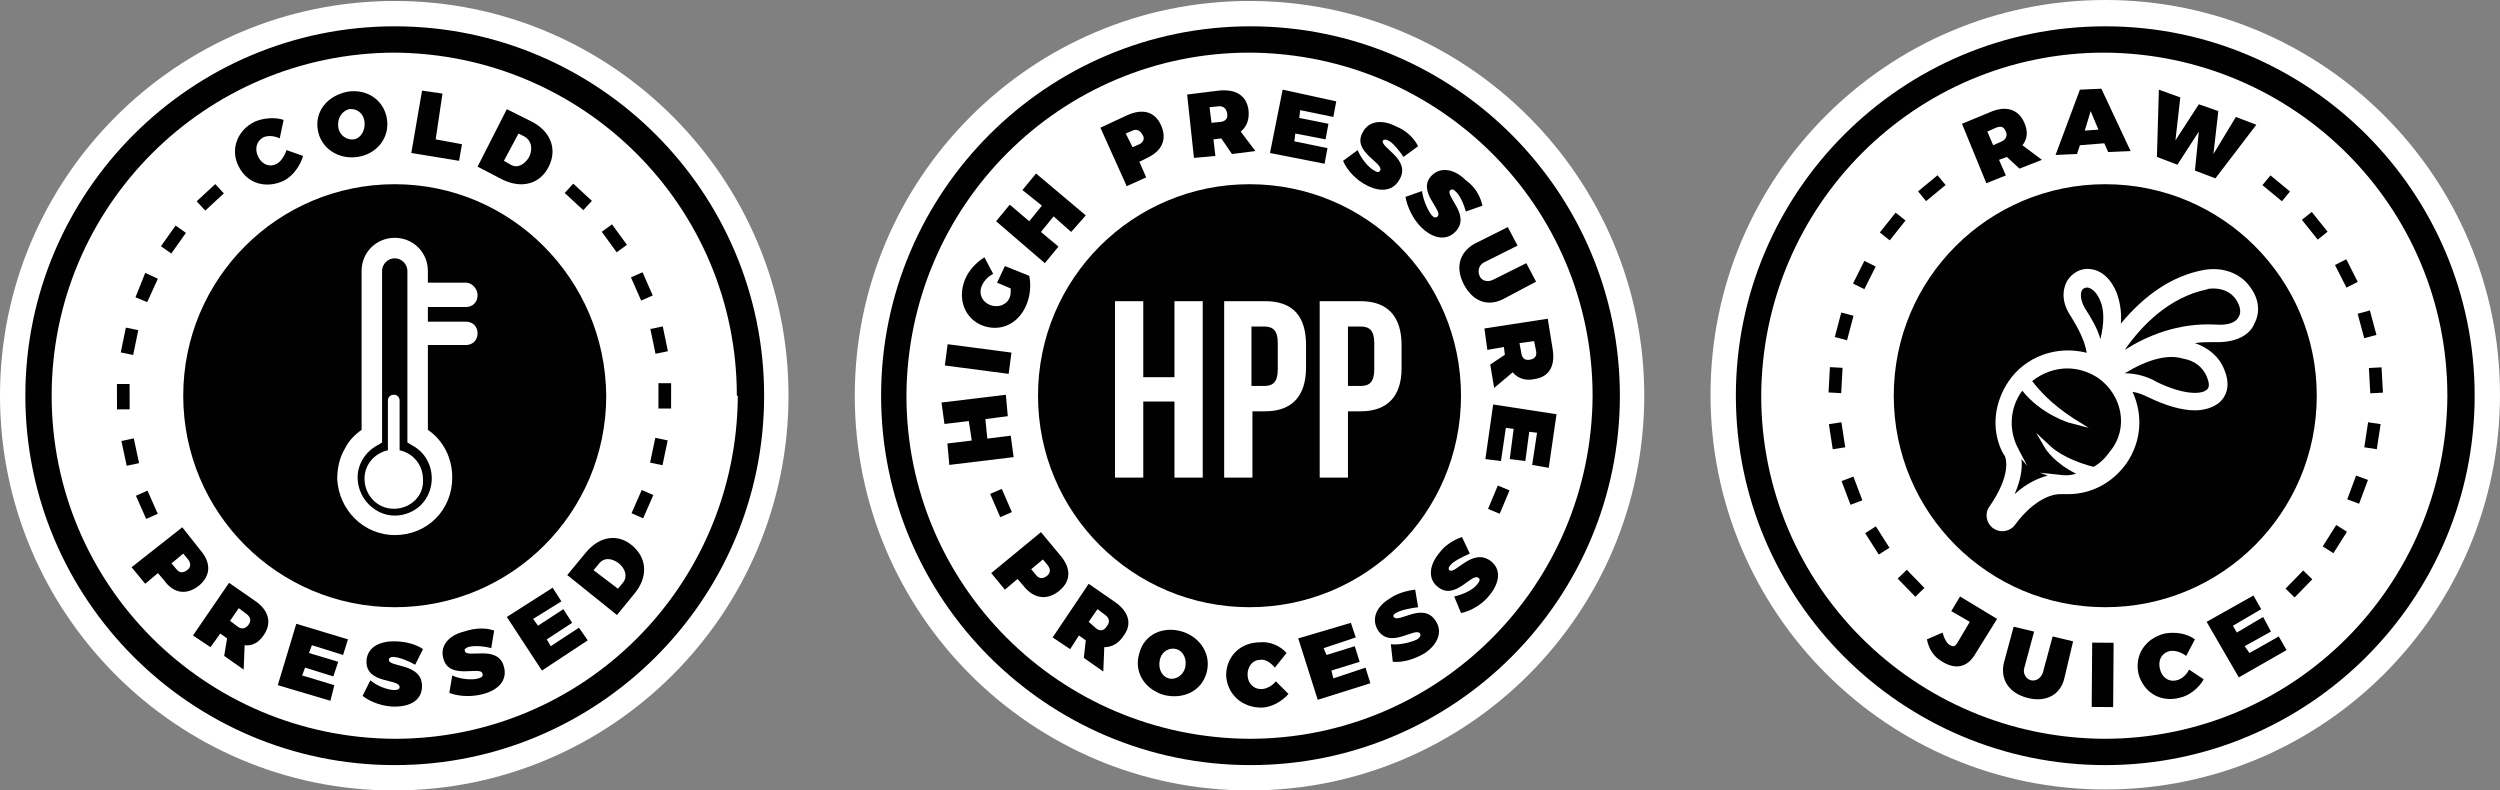
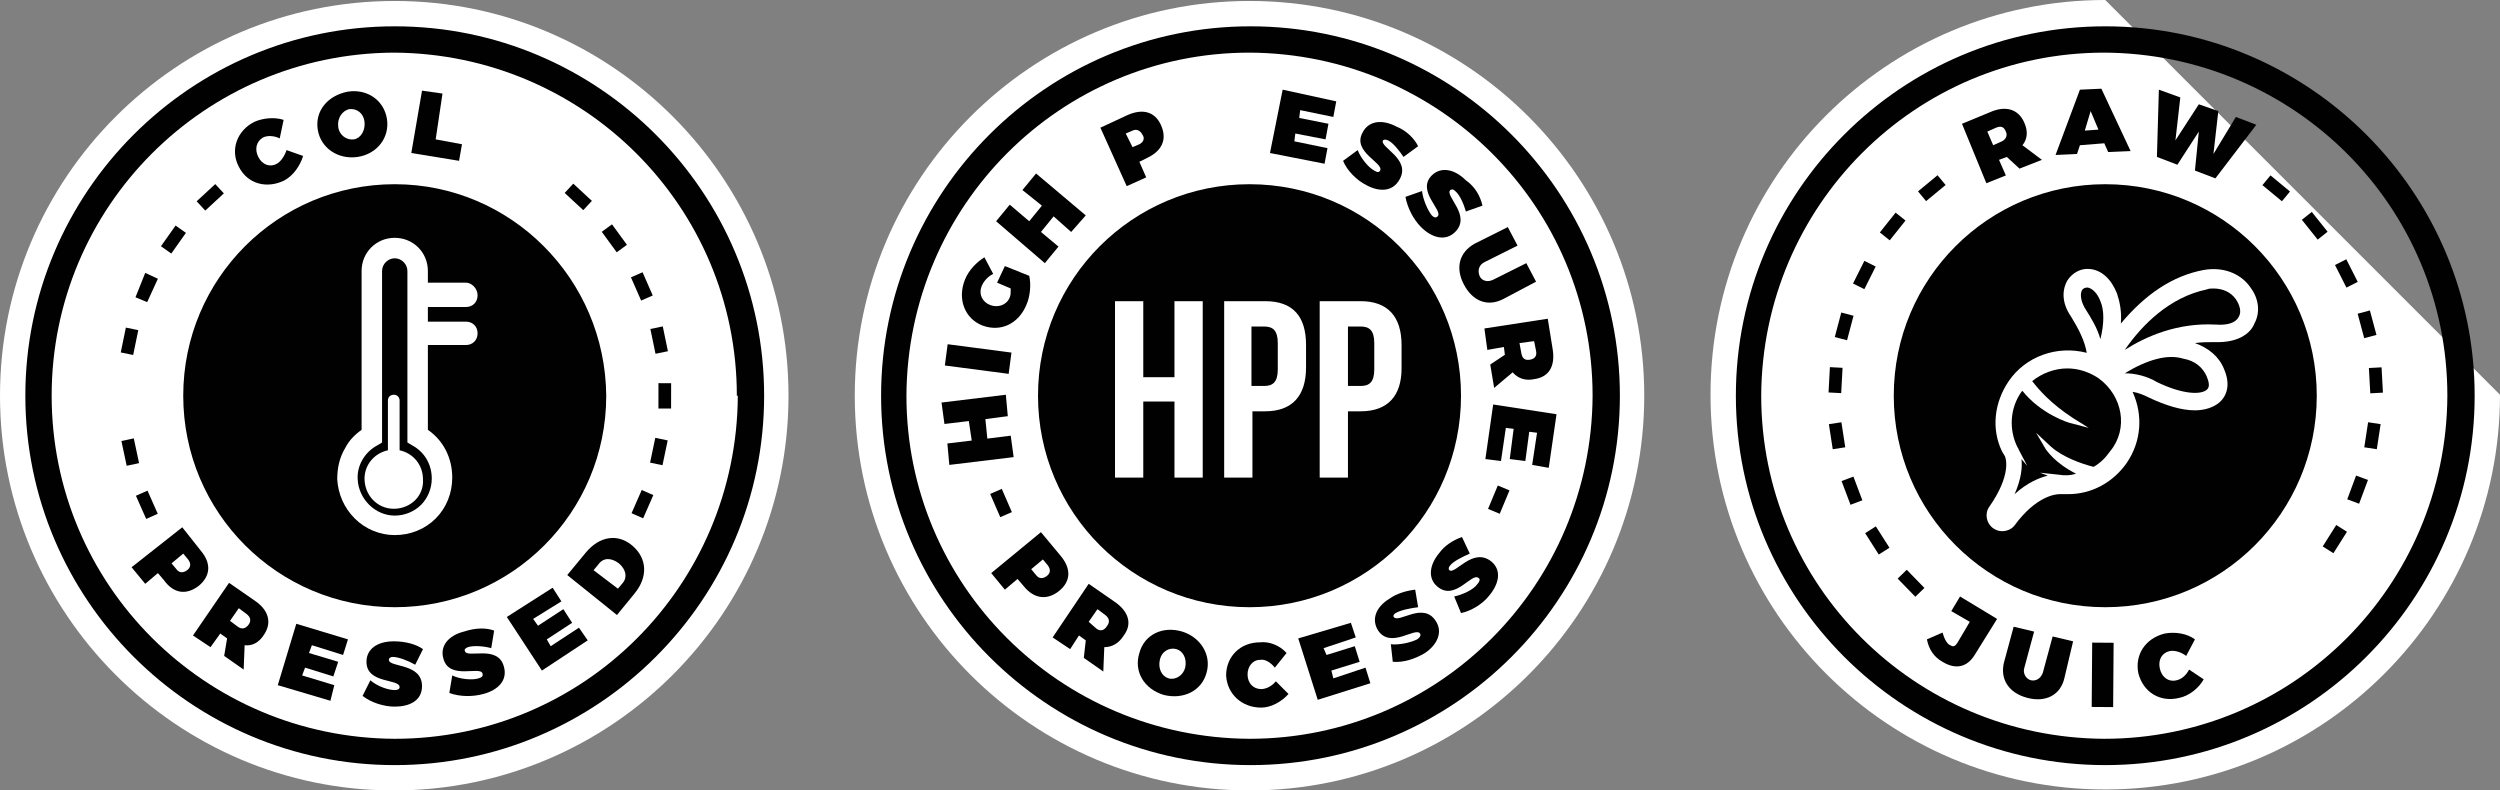
<svg xmlns="http://www.w3.org/2000/svg" version="1.1" id="Laag_1" x="0px" y="0px" viewBox="0 0 256.5 81.1" style="enable-background:new 0 0 256.5 81.1;" xml:space="preserve">
  <rect x="0" y="0" width="256.5" height="81.1" fill="#808080" stroke="none" />
  <style type="text/css">
	.st0{fill:#FFFFFF;}
	.st1{fill:#010101;}
</style>
  <g>
    <path class="st0" d="M80.9,40.6c0,22.3-18.1,40.5-40.5,40.5C18.1,81.1,0,62.9,0,40.6C0,18.3,18.1,0.1,40.5,0.1   C62.8,0.1,80.9,18.3,80.9,40.6" />
    <path class="st0" d="M168.7,40.6c0,22.3-18.1,40.5-40.5,40.5c-22.3,0-40.5-18.1-40.5-40.5c0-22.3,18.1-40.5,40.5-40.5   C150.6,0.1,168.7,18.3,168.7,40.6" />
-     <path class="st0" d="M256.5,40.5c0,22.3-18.1,40.5-40.5,40.5c-22.3,0-40.5-18.1-40.5-40.5C175.5,18.1,193.6,0,216,0   C238.3,0,256.5,18.1,256.5,40.5" />
+     <path class="st0" d="M256.5,40.5c0,22.3-18.1,40.5-40.5,40.5c-22.3,0-40.5-18.1-40.5-40.5C175.5,18.1,193.6,0,216,0   " />
    <path class="st1" d="M129.7,33.5h-1.3v6.1h1.3c0.9,0,1.4-0.4,1.4-1.7v-2.7C131.1,33.9,130.6,33.5,129.7,33.5" />
    <path class="st1" d="M139.6,33.5h-1.3v6.1h1.3c0.9,0,1.4-0.4,1.4-1.7v-2.7C141,33.9,140.5,33.5,139.6,33.5" />
    <path class="st1" d="M128.2,18.9c-12,0-21.7,9.7-21.7,21.7s9.7,21.7,21.7,21.7c12,0,21.7-9.7,21.7-21.7S140.2,18.9,128.2,18.9    M123.4,49h-2.9v-7.8h-3.2V49h-2.9V30.9h2.9v7.8h3.2v-7.8h2.9V49z M134,37.7c0,2.9-1.4,4.5-4.2,4.5h-1.3V49h-2.9V30.9h4.2   c2.9,0,4.2,1.6,4.2,4.5V37.7z M139.6,42.2h-1.3V49h-2.9V30.9h4.2c2.8,0,4.2,1.6,4.2,4.5v2.4C143.8,40.6,142.4,42.2,139.6,42.2" />
    <path class="st1" d="M164.8,40.6h1.4c0,20.9-17,37.9-37.9,37.9c-20.9,0-37.9-17-37.9-37.9c0-20.9,17-37.9,37.9-37.9   c20.9,0,37.9,17,37.9,37.9H164.8h-1.4c0-19.4-15.7-35.1-35.2-35.2c-19.4,0-35.1,15.7-35.2,35.2c0,19.4,15.7,35.1,35.2,35.2   c19.4,0,35.1-15.7,35.2-35.2H164.8z" />
    <rect x="102.1" y="50.3" transform="matrix(0.917 -0.398 0.398 0.917 -12.054 45.187)" class="st1" width="1.3" height="2.6" />
    <polygon class="st1" points="103.4,42.7 101.1,43 101.3,45 103.7,44.7 104,46.9 97.4,47.7 97.2,45.5 99.7,45.2 99.4,43.2    96.9,43.5 96.6,41.3 103.2,40.5  " />
    <rect x="99.3" y="33.6" transform="matrix(0.13 -0.992 0.992 0.13 50.702 131.637)" class="st1" width="2.2" height="6.6" />
    <path class="st1" d="M103.1,27.3l2.5,1c0.2,0.9,0.1,2.1-0.3,3c-0.8,1.9-2.6,2.8-4.5,2.1c-1.8-0.7-2.6-2.7-1.8-4.7   c0.4-1,1.2-1.8,2-2.3l0.9,1.7c-0.6,0.3-1,0.8-1.2,1.3c-0.3,0.8,0.1,1.6,0.9,1.9c0.8,0.3,1.7,0,2-0.8c0.1-0.2,0.1-0.5,0.1-0.9   l-1.4-0.6L103.1,27.3z" />
    <polygon class="st1" points="109.9,23.8 108.1,22.2 106.8,23.8 108.6,25.3 107.2,27 102.2,22.7 103.6,21 105.6,22.7 106.9,21.1    104.9,19.5 106.3,17.8 111.4,22.1  " />
    <path class="st1" d="M115.7,11.8c1.6-0.7,2.8-0.3,3.4,1c0.7,1.5,0.1,2.7-1.4,3.4l-0.8,0.4l0.7,1.6l-2,0.9l-2.7-6L115.7,11.8z    M116.2,15.1l0.7-0.3c0.4-0.2,0.6-0.6,0.3-1c-0.2-0.4-0.6-0.6-1-0.4l-0.7,0.3L116.2,15.1z" />
-     <path class="st1" d="M125.3,14.2l-0.8,0.1l0.2,1.7l-2.2,0.2l-0.7-6.5l3.2-0.4c1.8-0.2,2.9,0.5,3.1,2c0.1,1-0.2,1.7-0.8,2.2l1.5,2   l-2.4,0.3L125.3,14.2z M125.3,12.5c0.5-0.1,0.7-0.4,0.6-0.9c-0.1-0.5-0.4-0.7-0.8-0.7l-1,0.1l0.2,1.6L125.3,12.5z" />
    <polygon class="st1" points="133.4,11.3 133.3,12.1 136.3,12.7 136,14.3 132.9,13.7 132.8,14.5 136.2,15.2 135.9,16.8 130.3,15.7    131.6,9.2 137.1,10.4 136.8,12  " />
    <path class="st1" d="M145.5,15l-1.5,1.1c-0.4-0.6-1.1-1.5-1.6-1.7c-0.2-0.1-0.4-0.1-0.5,0c-0.4,0.7,2.9,1.9,1.7,4   c-0.7,1.3-2.1,1.3-3.4,0.6c-1-0.5-2-1.5-2.4-2.5l1.5-1.1c0.3,0.8,1.1,1.8,1.7,2.1c0.3,0.2,0.5,0.2,0.6,0c0.4-0.8-2.9-1.9-1.8-3.9   c0.6-1.2,2-1.4,3.5-0.6C144.3,13.4,145.1,14.2,145.5,15" />
    <path class="st1" d="M152.1,21.1l-1.7,0.6c-0.2-0.7-0.6-1.7-1.1-2.1c-0.2-0.2-0.3-0.2-0.5-0.1c-0.6,0.6,2.2,2.6,0.5,4.3   c-1,1-2.4,0.6-3.5-0.5c-0.8-0.8-1.4-2-1.6-3.1l1.7-0.6c0.1,0.9,0.6,2,1,2.5c0.2,0.2,0.4,0.3,0.6,0.1c0.6-0.6-2.2-2.6-0.6-4.2   c0.9-0.9,2.3-0.7,3.5,0.5C151.4,19.2,151.9,20.2,152.1,21.1" />
    <path class="st1" d="M154.2,30.7c-1.6,0.8-3.1,0.2-4-1.5c-0.9-1.7-0.5-3.3,1.1-4.2l3.4-1.7l1,1.9l-3.4,1.7   c-0.6,0.3-0.7,0.9-0.5,1.4c0.2,0.5,0.8,0.7,1.4,0.4l3.4-1.7l1,1.9L154.2,30.7z" />
    <path class="st1" d="M154.4,36.4l-0.1-0.8l-1.7,0.3l-0.3-2.2l6.5-1l0.5,3.1c0.3,1.8-0.4,2.9-1.9,3.1c-0.9,0.2-1.7-0.1-2.2-0.7   l-1.9,1.6l-0.4-2.4L154.4,36.4z M156.1,36.3c0.1,0.5,0.4,0.7,0.9,0.6c0.5-0.1,0.7-0.4,0.6-0.9l-0.2-1l-1.5,0.2L156.1,36.3z" />
    <polygon class="st1" points="157.7,44.4 156.9,44.3 156.5,47.3 154.9,47.1 155.3,44 154.5,43.9 154,47.3 152.4,47.1 153.2,41.5    159.7,42.5 158.9,48 157.2,47.7  " />
    <rect x="152.5" y="50.6" transform="matrix(0.385 -0.923 0.923 0.385 47.257 173.49)" class="st1" width="2.6" height="1.3" />
    <path class="st1" d="M108.8,57c1.1,1.3,1.1,2.6-0.1,3.6c-1.2,1-2.6,0.9-3.7-0.5l-0.6-0.7l-1.3,1.1l-1.4-1.7l5.1-4.2L108.8,57z    M105.8,58.4l0.5,0.6c0.3,0.4,0.7,0.4,1.1,0.1c0.4-0.3,0.4-0.7,0.1-1.1l-0.5-0.6L105.8,58.4z" />
    <path class="st1" d="M111.4,65.7l-0.7-0.5l-0.9,1.4l-1.8-1.2l3.7-5.5l2.6,1.8c1.5,1,1.9,2.3,1,3.5c-0.5,0.8-1.2,1.2-2,1.2l-0.1,2.5   l-2-1.4L111.4,65.7z M112.5,64.5c0.4,0.3,0.8,0.2,1.1-0.3c0.3-0.4,0.2-0.8-0.2-1.1l-0.8-0.6l-0.9,1.3L112.5,64.5z" />
    <path class="st1" d="M123.8,69c-0.5,1.9-2.4,2.8-4.4,2.3c-2-0.6-3.1-2.4-2.5-4.3c0.5-1.9,2.4-2.8,4.4-2.2   C123.2,65.4,124.3,67.2,123.8,69 M119,67.7c-0.2,0.9,0.2,1.7,0.9,1.9c0.7,0.2,1.5-0.3,1.7-1.1c0.2-0.9-0.2-1.7-0.9-1.9   C120,66.4,119.2,66.8,119,67.7" />
    <path class="st1" d="M132,67l-1.2,1.5c-0.4-0.5-1-0.9-1.5-0.8c-0.8,0-1.3,0.7-1.3,1.5c0,0.9,0.6,1.5,1.4,1.5c0.5,0,1.1-0.3,1.5-0.8   l1.3,1.3c-0.7,0.8-1.8,1.4-2.8,1.4c-2,0-3.5-1.4-3.6-3.3c0-1.9,1.4-3.4,3.5-3.4C130.2,65.8,131.3,66.2,132,67" />
    <polygon class="st1" points="135.8,66.5 136.1,67.2 139,66.3 139.5,67.9 136.6,68.8 136.8,69.6 140.1,68.5 140.6,70.1 135.2,71.8    133.2,65.5 138.6,63.9 139.1,65.4  " />
    <path class="st1" d="M145.2,60.5l0.3,1.8c-0.8,0.1-1.8,0.3-2.3,0.6c-0.2,0.1-0.3,0.3-0.2,0.4c0.5,0.7,3-1.6,4.3,0.4   c0.8,1.2,0.1,2.5-1.1,3.3c-1,0.6-2.2,1-3.3,0.9l-0.2-1.8c0.9,0.1,2.1-0.2,2.7-0.5c0.3-0.2,0.4-0.4,0.3-0.6c-0.5-0.7-3,1.6-4.3-0.3   c-0.7-1.1-0.3-2.4,1.2-3.3C143.3,60.9,144.3,60.6,145.2,60.5" />
    <path class="st1" d="M150,55.1l0.8,1.7c-0.7,0.3-1.7,0.8-2,1.2c-0.2,0.2-0.2,0.4-0.1,0.5c0.6,0.5,2.4-2.4,4.3-0.9   c1.1,0.9,0.8,2.3-0.2,3.5c-0.7,0.9-1.9,1.6-2.9,1.8l-0.7-1.7c0.9-0.2,2-0.7,2.4-1.3c0.2-0.2,0.3-0.5,0.1-0.6   c-0.7-0.6-2.4,2.4-4.2,0.9c-1-0.8-0.9-2.2,0.2-3.5C148.2,56,149.1,55.4,150,55.1" />
    <path class="st1" d="M252.5,40.6h1.4c0,20.9-17,37.9-37.9,37.9c-20.9,0-37.9-17-37.9-37.9c0-20.9,17-37.9,37.9-37.9   c20.9,0,37.9,17,37.9,37.9H252.5h-1.4c0-19.4-15.7-35.1-35.2-35.2c-19.4,0-35.1,15.7-35.2,35.2c0,19.4,15.7,35.1,35.2,35.2   c19.4,0,35.1-15.7,35.2-35.2H252.5z" />
    <rect x="195.5" y="58.6" transform="matrix(0.717 -0.697 0.697 0.717 13.683 153.612)" class="st1" width="1.3" height="2.6" />
    <rect x="191.9" y="54.1" transform="matrix(0.844 -0.537 0.537 0.844 0.349 112.092)" class="st1" width="1.3" height="2.6" />
    <rect x="189.3" y="49" transform="matrix(0.936 -0.353 0.353 0.936 -5.538 70.316)" class="st1" width="1.3" height="2.6" />
    <rect x="187.9" y="43.5" transform="matrix(0.988 -0.152 0.152 0.988 -4.614 29.104)" class="st1" width="1.3" height="2.6" />
    <rect x="187" y="38.5" transform="matrix(5.384267e-02 -0.999 0.999 5.384267e-02 139.078 225.006)" class="st1" width="2.6" height="1.3" />
    <rect x="187.8" y="32.8" transform="matrix(0.256 -0.967 0.967 0.256 108.455 207.785)" class="st1" width="2.6" height="1.3" />
    <rect x="189.9" y="27.5" transform="matrix(0.448 -0.894 0.894 0.448 80.459 186.54)" class="st1" width="2.6" height="1.3" />
    <rect x="193" y="22.6" transform="matrix(0.623 -0.782 0.782 0.623 54.958 160.696)" class="st1" width="2.6" height="1.3" />
    <rect x="197" y="18.6" transform="matrix(0.77 -0.637 0.637 0.77 33.251 130.802)" class="st1" width="2.6" height="1.3" />
    <path class="st1" d="M205.9,16.1l-0.8,0.3l0.7,1.6l-2,0.8l-2.5-6.1l2.9-1.2c1.6-0.7,2.9-0.3,3.5,1.1c0.4,0.9,0.3,1.7-0.2,2.3l2,1.5   l-2.3,0.9L205.9,16.1z M205.4,14.5c0.4-0.2,0.6-0.6,0.4-1c-0.2-0.5-0.5-0.6-1-0.4l-0.9,0.4l0.6,1.4L205.4,14.5z" />
    <path class="st1" d="M213.4,14.9l-0.3,0.9l-2.2,0.1l2.5-6.7l2.2-0.1l3,6.4l-2.3,0.1l-0.4-0.9L213.4,14.9z M214.5,11.4l-0.6,2   l1.4-0.1L214.5,11.4z" />
    <polygon class="st1" points="225.2,17.5 225.6,13.5 223.4,16.9 221.3,16.1 221.5,9.2 223.7,10 223.2,14.4 225.6,10.7 227.6,11.4    227.1,15.8 229.4,12 231.5,12.8 227.3,18.3  " />
    <rect x="233" y="17.9" transform="matrix(0.637 -0.77 0.77 0.637 69.92 187.002)" class="st1" width="1.3" height="2.6" />
    <rect x="237" y="21.9" transform="matrix(0.781 -0.624 0.624 0.781 37.41 153.338)" class="st1" width="1.3" height="2.6" />
    <rect x="240.1" y="26.8" transform="matrix(0.892 -0.452 0.452 0.892 13.287 111.808)" class="st1" width="1.3" height="2.6" />
    <rect x="242.2" y="32.1" transform="matrix(0.966 -0.259 0.259 0.966 -0.384 63.908)" class="st1" width="1.3" height="2.6" />
    <rect x="243" y="37.7" transform="matrix(0.999 -5.462870e-02 5.462870e-02 0.999 -1.768 13.371)" class="st1" width="1.3" height="2.6" />
    <rect x="242.1" y="44.1" transform="matrix(0.151 -0.989 0.989 0.151 162.403 278.671)" class="st1" width="2.6" height="1.3" />
    <rect x="240.7" y="49.6" transform="matrix(0.349 -0.937 0.937 0.349 110.347 259.454)" class="st1" width="2.6" height="1.3" />
    <rect x="238.2" y="54.8" transform="matrix(0.534 -0.846 0.846 0.534 64.75 228.319)" class="st1" width="2.6" height="1.3" />
-     <rect x="234.6" y="59.3" transform="matrix(0.697 -0.717 0.717 0.697 28.462 187.27)" class="st1" width="2.6" height="1.3" />
    <path class="st1" d="M202.6,67.2c-0.8,1.3-2,1.5-3.3,0.7c-0.9-0.5-1.4-1.3-1.6-2.3l1.6-0.7c0.2,0.7,0.5,1.2,0.8,1.3   c0.3,0.2,0.5,0.1,0.7-0.2l1.3-2.2l-1.9-1.1l0.9-1.5l3.8,2.3L202.6,67.2z" />
    <path class="st1" d="M211.8,69.6c-0.4,1.7-1.9,2.5-3.8,2c-1.9-0.5-2.8-1.9-2.4-3.6l1-3.7l2.1,0.5l-1,3.7c-0.2,0.6,0.2,1.2,0.7,1.3   c0.5,0.1,1-0.2,1.2-0.8l1-3.7l2.1,0.5L211.8,69.6z" />
    <rect x="212.4" y="68.1" transform="matrix(7.437014e-03 -1 1 7.437014e-03 144.929 284.426)" class="st1" width="6.6" height="2.2" />
    <path class="st1" d="M225.2,65.6l-0.9,1.7c-0.5-0.4-1.2-0.6-1.7-0.5c-0.8,0.2-1.2,0.9-1,1.8c0.2,0.9,0.9,1.4,1.7,1.2   c0.5-0.1,1-0.5,1.3-1.1l1.5,1c-0.5,0.9-1.5,1.7-2.5,1.9c-2,0.5-3.7-0.6-4.2-2.5c-0.4-1.9,0.7-3.6,2.7-4.1   C223.2,64.8,224.4,65,225.2,65.6" />
-     <polygon class="st1" points="229.1,64.2 229.5,64.9 232.2,63.3 233,64.8 230.3,66.3 230.8,67 233.8,65.3 234.6,66.7 229.7,69.5    226.4,63.8 231.2,61.1 232,62.5  " />
    <path class="st1" d="M215.3,38.8c-0.9-0.6-2-1-3.2-1c-1.3,0-2.6,0.5-3.6,1.3c0.7,0.9,1.9,2.3,4.2,3.8l1.6,1l-1.9-0.5   c-0.1,0-3-0.9-4.9-3.3c0,0-0.1,0.1-0.1,0.1c-1.2,1.7-1.3,3.9-0.4,5.7l0,0c0,0,0.1,0.1,0.1,0.2l0.9,1.7l-0.6-0.7   c0.1,0.8,0,2-0.7,3.6c1.3-1.2,2.6-1.7,3.4-1.9l-0.8-0.3l1.9,0.2c0.6,0.1,1.2,0.1,1.8-0.1c-2.2-1.1-3-2.4-3.1-2.5l-1-1.7l1.5,1.4   c1.2,1.1,3.2,1.8,4.4,2.1c0.7-0.4,1.2-0.9,1.7-1.6C218.4,44,217.8,40.6,215.3,38.8" />
    <path class="st1" d="M215.5,30.9c-0.3-0.8-0.8-1.3-1.3-1.4h0c-0.3,0-0.5,0.1-0.6,0.3c-0.2,0.4-0.1,1.1,0.3,1.8v0   c0.7,1.1,1.3,2.1,1.6,3.2C215.9,33.2,215.9,31.8,215.5,30.9" />
    <path class="st1" d="M218,38.3c1.1,0,2.3,0.3,3.3,0.9c2.7,1.3,4.5,1.3,5.1,0.8c0.4-0.3,0.2-0.9,0-1.4c-0.4-0.9-1.2-1.6-2.4-1.8   C222.4,36.3,220.3,36.9,218,38.3" />
    <path class="st1" d="M216,18.9c-12,0-21.7,9.7-21.7,21.7c0,12,9.7,21.7,21.7,21.7s21.7-9.7,21.7-21.7C237.7,28.6,228,18.9,216,18.9    M227.2,35.1c-0.7,0-1.3,0-2,0.1c1.4,0.5,2.5,1.4,3,2.7c0.6,1.4,0.4,2.6-0.5,3.4c-0.6,0.5-1.5,0.8-2.5,0.8h0c-1.4,0-3-0.5-4.7-1.3   c-0.6-0.3-1.1-0.5-1.7-0.6c1.1,2.4,0.9,5.1-0.6,7.3c-1.4,2-3.6,3.2-6,3.2c-0.2,0-0.5,0-0.8,0c0,0-0.1,0-0.1,0   c-0.4,0-2.4,0.2-4.6,3.2c-0.3,0.4-0.8,0.6-1.3,0.6c-0.3,0-0.6-0.1-0.9-0.3c-0.7-0.5-0.9-1.5-0.4-2.2c2.3-3.3,1.7-5,1.6-5.2   c-0.1-0.2-0.2-0.3-0.3-0.5c-1.1-2.3-0.8-5,0.7-7.2c1.7-2.5,4.9-3.7,8-2.9c-0.2-1.2-0.8-2.4-1.6-3.7c-0.9-1.3-1-2.6-0.4-3.7   c0.5-0.8,1.4-1.3,2.3-1.2c1.2,0.1,2.2,1,2.8,2.5c0.3,0.9,0.5,1.9,0.4,3.1c2.5-3,5.3-4.9,8.5-5.5c2.3-0.4,4,0.6,4.8,1.8   c0.9,1.2,1,2.6,0.4,3.7C231,34,229.9,35.2,227.2,35.1" />
    <path class="st1" d="M227.1,29.6c-0.2,0-0.5,0-0.7,0.1c-3.8,0.8-6.6,3.6-8.4,6.2c2.2-1.4,5.4-2.8,9.3-2.6c1.3,0.1,2.1-0.2,2.4-0.8   c0.3-0.5,0.1-1.2-0.3-1.8C228.9,30,228.1,29.6,227.1,29.6" />
    <path class="st1" d="M77,40.6h1.4c0,20.9-17,37.9-37.9,37.9c-20.9,0-37.9-17-37.9-37.9c0-20.9,17-37.9,37.9-37.9   c20.9,0,37.9,17,37.9,37.9H77h-1.4c0-19.4-15.7-35.1-35.2-35.2C21,5.5,5.3,21.2,5.3,40.6C5.3,60,21,75.7,40.5,75.8   c19.4,0,35.1-15.7,35.2-35.2H77z" />
    <rect x="14.4" y="50.5" transform="matrix(0.914 -0.405 0.405 0.914 -19.669 10.54)" class="st1" width="1.3" height="2.6" />
    <rect x="12.7" y="45.1" transform="matrix(0.978 -0.208 0.208 0.978 -9.345 3.78)" class="st1" width="1.3" height="2.6" />
-     <rect x="12" y="39.4" transform="matrix(1 -2.413546e-03 2.413546e-03 1 -9.827802e-02 3.078623e-02)" class="st1" width="1.3" height="2.6" />
    <rect x="12" y="34.3" transform="matrix(0.202 -0.98 0.98 0.202 -23.649 40.991)" class="st1" width="2.6" height="1.3" />
    <polygon class="st1" points="15.1,31 13.9,30.5 14.9,28 16.2,28.6  " />
    <rect x="16.5" y="23.9" transform="matrix(0.578 -0.816 0.816 0.578 -12.527 24.913)" class="st1" width="2.6" height="1.3" />
    <rect x="20.3" y="19.6" transform="matrix(0.734 -0.679 0.679 0.734 -8.032 20.05)" class="st1" width="2.6" height="1.3" />
    <path class="st1" d="M29.1,12.3l-0.4,1.9c-0.6-0.3-1.3-0.3-1.7-0.1c-0.7,0.4-0.9,1.2-0.5,2c0.4,0.8,1.2,1.1,1.9,0.7   c0.4-0.2,0.8-0.8,1-1.4l1.7,0.6c-0.3,1-1,2-1.9,2.5c-1.8,0.9-3.8,0.4-4.7-1.4c-0.9-1.7-0.2-3.7,1.6-4.6C27,12.1,28.2,12,29.1,12.3" />
    <path class="st1" d="M39.7,12.2c0.3,1.9-1,3.6-3,3.9s-3.8-0.9-4.1-2.8c-0.3-1.9,1-3.5,3.1-3.9C37.7,9.1,39.4,10.3,39.7,12.2    M34.7,13c0.1,0.9,0.9,1.4,1.6,1.3c0.7-0.1,1.2-0.9,1.1-1.8c-0.1-0.9-0.8-1.4-1.6-1.3C35.1,11.4,34.6,12.1,34.7,13" />
    <polygon class="st1" points="47.4,14.8 47.1,16.5 42.2,15.7 43.3,9.3 45.4,9.6 44.7,14.3  " />
-     <path class="st1" d="M54.6,12.5c1.9,1,2.6,2.8,1.7,4.6c-0.9,1.8-2.8,2.3-4.8,1.3L49,17.1l3-5.9L54.6,12.5z M51.7,16.5l0.7,0.4   c0.7,0.4,1.4,0,1.9-0.8c0.4-0.9,0.2-1.7-0.5-2.1l-0.6-0.3L51.7,16.5z" />
    <rect x="58.7" y="18.9" transform="matrix(0.679 -0.734 0.734 0.679 4.206 50.05)" class="st1" width="1.3" height="2.6" />
    <rect x="62.4" y="23.2" transform="matrix(0.808 -0.589 0.589 0.808 -2.343 41.791)" class="st1" width="1.3" height="2.6" />
    <rect x="65.2" y="28.1" transform="matrix(0.916 -0.402 0.402 0.916 -6.284 28.927)" class="st1" width="1.3" height="2.6" />
    <rect x="67" y="33.6" transform="matrix(0.979 -0.203 0.203 0.979 -5.686 14.46)" class="st1" width="1.3" height="2.6" />
    <rect x="66.9" y="39.9" transform="matrix(1.670958e-03 -1 1 1.670958e-03 27.542 108.746)" class="st1" width="2.6" height="1.3" />
    <rect x="66.3" y="45.6" transform="matrix(0.205 -0.979 0.979 0.205 8.465 103.026)" class="st1" width="2.6" height="1.3" />
    <rect x="64.6" y="51.1" transform="matrix(0.402 -0.916 0.916 0.402 -7.981 91.288)" class="st1" width="2.6" height="1.3" />
    <path class="st1" d="M40.5,18.9c-12,0-21.7,9.7-21.7,21.7c0,12,9.7,21.7,21.7,21.7c12,0,21.7-9.7,21.7-21.7   C62.1,28.6,52.4,18.9,40.5,18.9 M49,30.3c0,0.7-0.5,1.2-1.2,1.2h-3.9V33h3.9c0.7,0,1.2,0.5,1.2,1.2v0c0,0.7-0.5,1.2-1.2,1.2h-3.9   v8.7c1.6,1.1,2.5,2.9,2.5,4.9c0,1.6-0.6,3.1-1.7,4.2c-1.1,1.1-2.6,1.7-4.2,1.7h0h0c-1.5,0-3-0.6-4.1-1.7c-1.1-1.1-1.7-2.5-1.8-4   c0-1.1,0.2-2.2,0.8-3.2c0.4-0.8,1-1.4,1.7-1.9V27.8c0-1.9,1.5-3.4,3.4-3.4h0c1.9,0,3.4,1.5,3.4,3.4V29h3.9C48.4,29,49,29.6,49,30.3   L49,30.3z" />
    <path class="st1" d="M20.6,56.5c1.1,1.3,1,2.6-0.2,3.6c-1.3,1-2.6,0.8-3.6-0.6l-0.6-0.7l-1.3,1.1l-1.4-1.7l5.2-4.1L20.6,56.5z    M17.6,57.8l0.5,0.6c0.3,0.4,0.7,0.4,1.1,0.1c0.4-0.3,0.4-0.7,0.1-1.1l-0.5-0.6L17.6,57.8z" />
    <path class="st1" d="M23.3,65.5l-0.7-0.5l-1,1.4l-1.8-1.2l3.7-5.4l2.6,1.8c1.5,1,1.8,2.3,1,3.5c-0.5,0.8-1.2,1.2-2,1.1l-0.1,2.5   l-2-1.4L23.3,65.5z M24.4,64.3c0.4,0.3,0.8,0.2,1.1-0.2c0.3-0.4,0.2-0.8-0.2-1.1l-0.8-0.6l-0.9,1.3L24.4,64.3z" />
    <polygon class="st1" points="32,66.2 31.7,67 34.7,67.9 34.2,69.4 31.3,68.5 31,69.3 34.3,70.3 33.9,71.9 28.5,70.3 30.4,64    35.7,65.6 35.2,67.2  " />
    <path class="st1" d="M43.4,66.6l-0.8,1.6c-0.7-0.4-1.7-0.8-2.3-0.8c-0.2,0-0.4,0.1-0.4,0.3c0,0.8,3.4,0.3,3.4,2.7   c0,1.5-1.3,2.1-2.8,2.1c-1.1,0-2.4-0.4-3.3-1.1l0.8-1.6c0.7,0.6,1.8,1,2.5,1c0.3,0,0.5-0.1,0.5-0.3c0-0.9-3.4-0.3-3.4-2.6   c0-1.3,1.1-2.1,2.8-2.1C41.6,65.8,42.7,66.1,43.4,66.6" />
    <path class="st1" d="M50.7,64.7l-0.3,1.8c-0.7-0.2-1.8-0.3-2.4-0.1c-0.2,0.1-0.4,0.2-0.3,0.4c0.2,0.8,3.4-0.7,4,1.6   c0.4,1.4-0.6,2.4-2.1,2.8c-1.1,0.3-2.4,0.3-3.5-0.1l0.3-1.8c0.8,0.4,2.1,0.5,2.7,0.3c0.3-0.1,0.5-0.2,0.4-0.5   c-0.2-0.8-3.4,0.7-4-1.5c-0.4-1.3,0.5-2.4,2.1-2.8C48.8,64.4,49.9,64.4,50.7,64.7" />
    <polygon class="st1" points="54.7,63.5 55.2,64.2 57.8,62.5 58.7,63.9 56.1,65.6 56.5,66.3 59.4,64.4 60.3,65.7 55.6,68.8 52,63.3    56.7,60.3 57.6,61.7  " />
    <path class="st1" d="M60.1,56.7c1.4-1.7,3.3-2,4.8-0.7c1.5,1.3,1.6,3.2,0.2,4.9l-1.8,2.2L58.2,59L60.1,56.7z M63.4,60.4l0.5-0.6   c0.5-0.6,0.3-1.4-0.4-2c-0.8-0.6-1.6-0.6-2.1,0.1l-0.5,0.6L63.4,60.4z" />
    <path class="st1" d="M42.3,45.7l-0.5-0.3V27.8c0-0.7-0.6-1.3-1.3-1.3h0c-0.7,0-1.3,0.6-1.3,1.3v17.6l-0.5,0.3   c-1.3,0.7-2.1,2.1-2,3.5c0.1,2,1.8,3.7,3.8,3.7h0c1,0,2-0.4,2.7-1.1c0.7-0.7,1.1-1.7,1.1-2.7C44.3,47.7,43.6,46.4,42.3,45.7    M40.4,52.2c-1.7,0-3-1.4-3-3.1c0-1.4,1-2.6,2.4-2.9v-5.1c0-0.4,0.3-0.6,0.6-0.6h0c0.4,0,0.6,0.3,0.6,0.6v5.1   c1.4,0.3,2.4,1.5,2.4,3C43.5,50.9,42.1,52.2,40.4,52.2" />
  </g>
</svg>